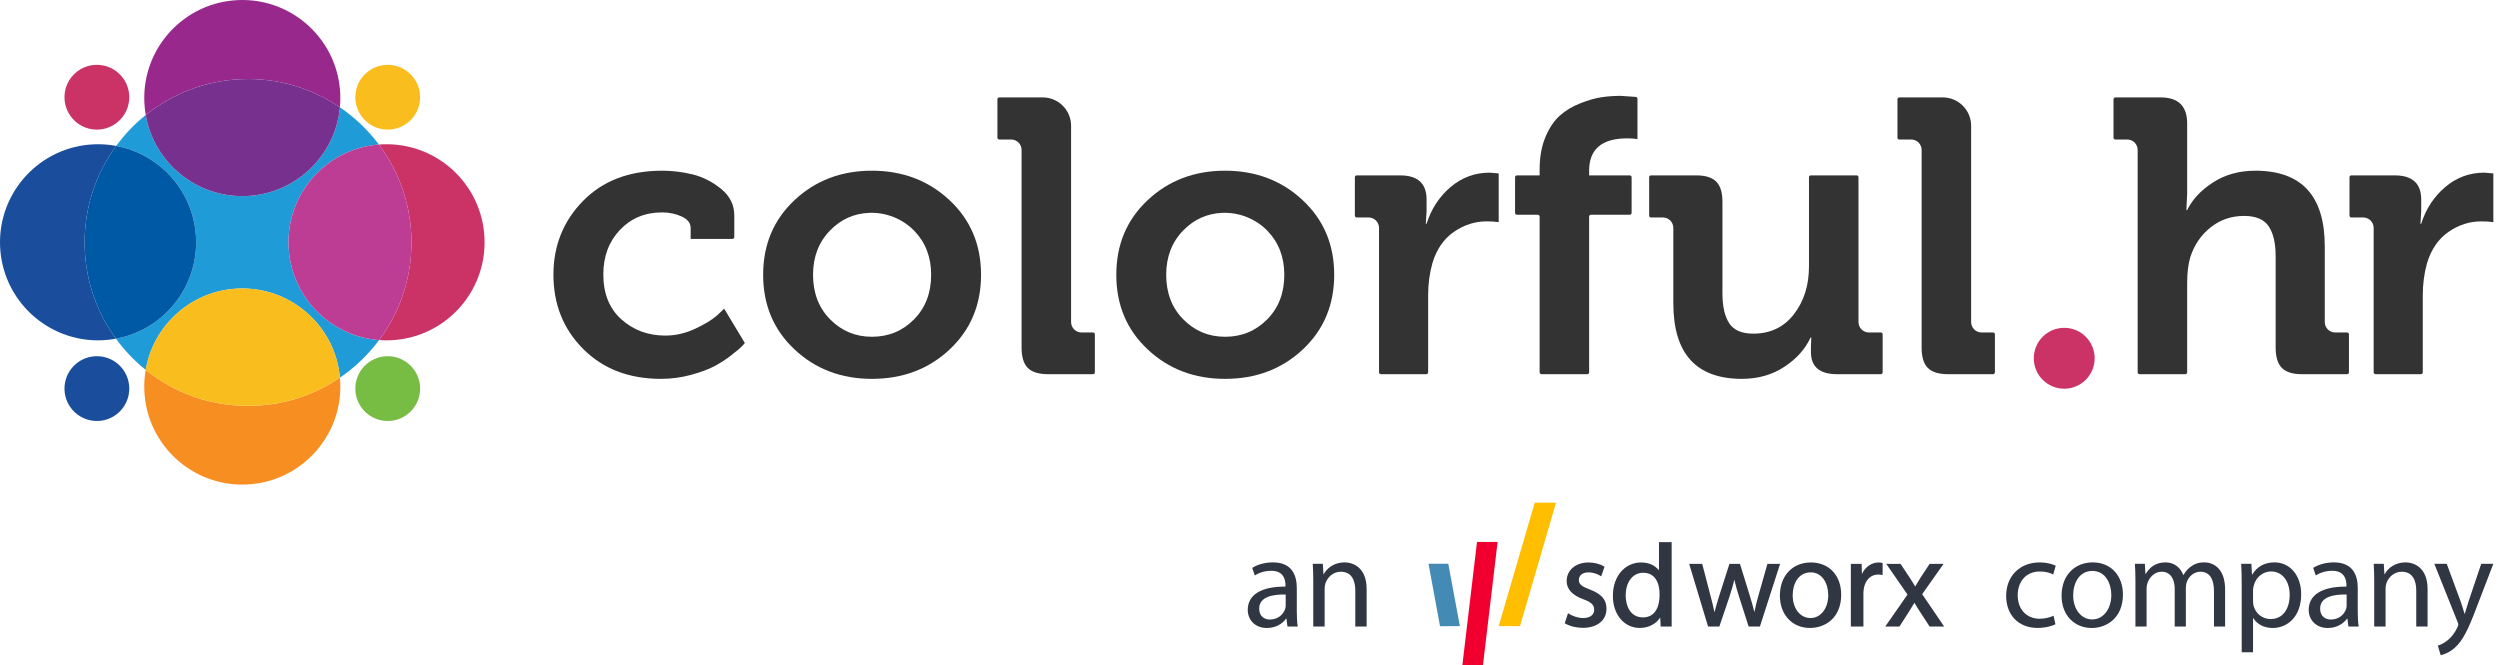
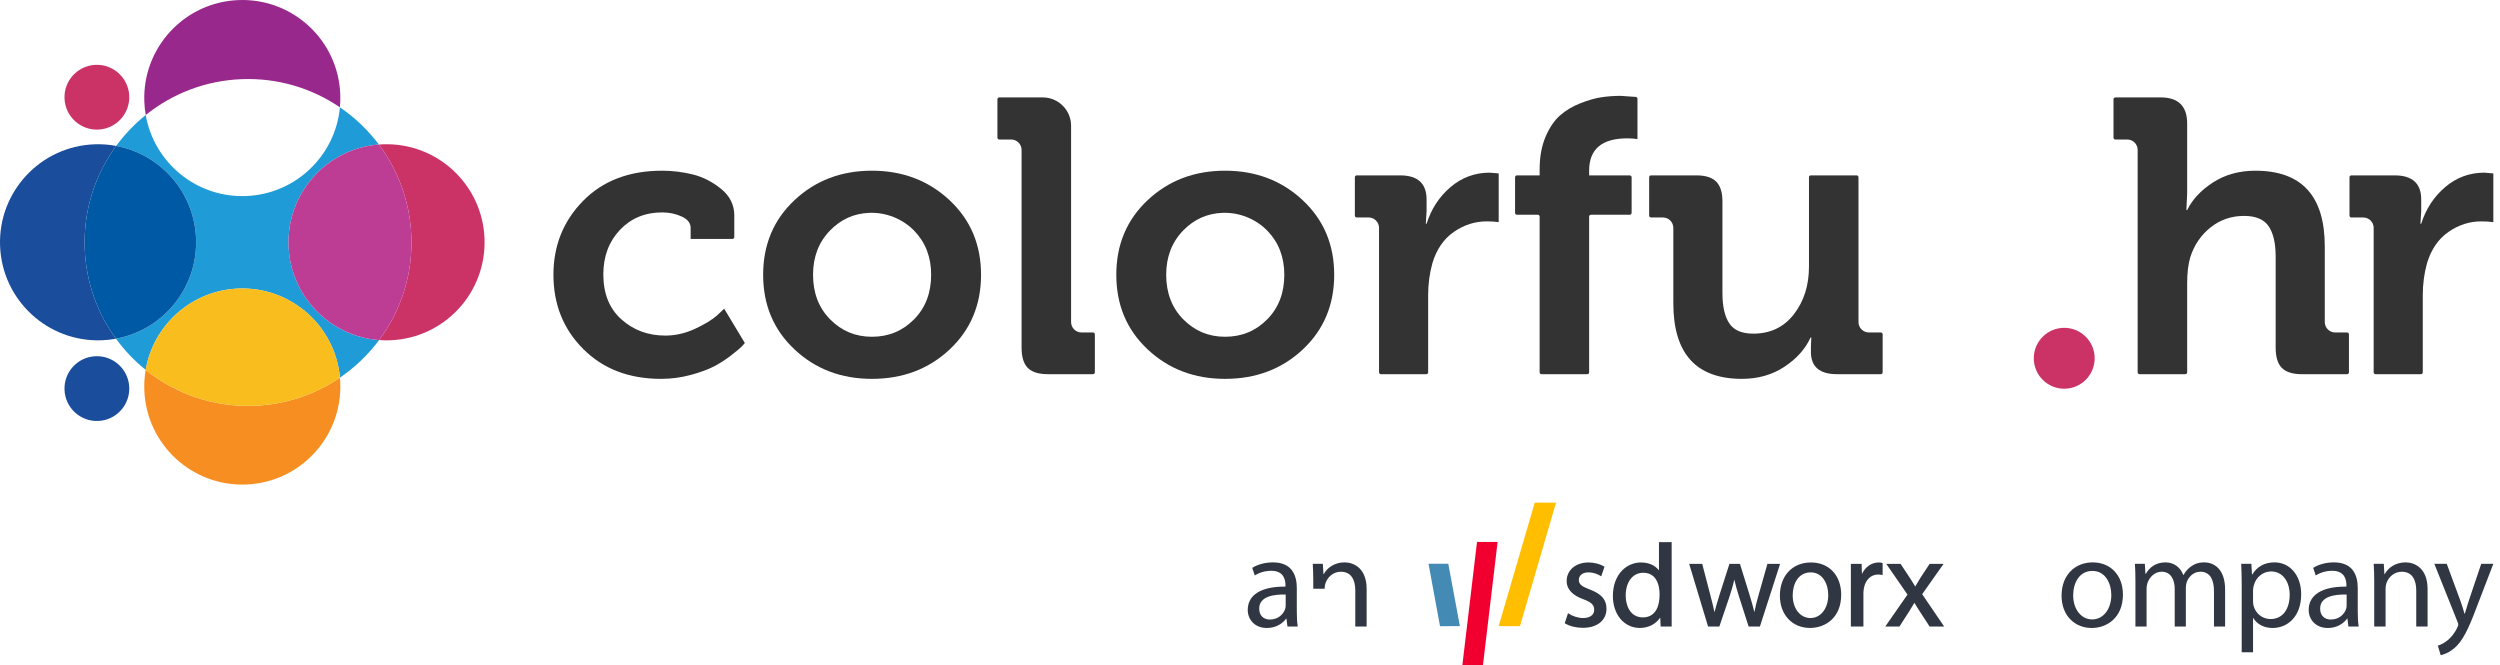
<svg xmlns="http://www.w3.org/2000/svg" width="248" height="66" viewBox="0 0 248 66" fill="none">
  <path d="M54.9 27.258C54.9 24.371 55.88 21.928 57.839 19.93C59.798 17.933 62.415 16.933 65.688 16.933C66.695 16.933 67.7 17.056 68.705 17.3C69.71 17.546 70.651 18.023 71.528 18.731C72.404 19.441 72.843 20.324 72.843 21.38V23.517C72.843 23.618 72.761 23.7 72.66 23.7H68.512V22.617C68.512 22.128 68.215 21.747 67.623 21.477C67.029 21.206 66.385 21.071 65.689 21.071C63.987 21.071 62.588 21.651 61.493 22.811C60.398 23.971 59.85 25.441 59.85 27.219C59.85 29.127 60.449 30.616 61.648 31.685C62.847 32.756 64.297 33.29 65.998 33.29C67.004 33.29 67.99 33.065 68.956 32.614C69.923 32.163 70.651 31.718 71.141 31.28L71.838 30.622L73.887 34.025C73.809 34.128 73.693 34.257 73.539 34.412C73.384 34.566 73.043 34.85 72.514 35.263C71.986 35.675 71.425 36.036 70.832 36.345C70.238 36.654 69.465 36.939 68.512 37.196C67.558 37.453 66.578 37.583 65.573 37.583C62.402 37.583 59.831 36.597 57.859 34.624C55.887 32.652 54.901 30.197 54.901 27.258H54.9Z" fill="#333333" />
  <path d="M78.817 34.663C76.742 32.717 75.704 30.249 75.704 27.258C75.704 24.267 76.742 21.8 78.817 19.853C80.892 17.907 83.451 16.933 86.493 16.933C89.534 16.933 92.1 17.907 94.188 19.853C96.276 21.8 97.32 24.268 97.32 27.258C97.32 30.248 96.282 32.717 94.207 34.663C92.132 36.61 89.56 37.583 86.493 37.583C83.451 37.583 80.892 36.61 78.817 34.663ZM80.654 27.258C80.654 29.063 81.22 30.539 82.355 31.686C83.489 32.833 84.868 33.407 86.493 33.407C88.142 33.407 89.534 32.833 90.669 31.686C91.803 30.539 92.37 29.063 92.37 27.258C92.37 25.506 91.813 24.054 90.701 22.902C89.54 21.701 87.879 21.045 86.211 21.115C84.708 21.179 83.423 21.757 82.355 22.85C81.22 24.01 80.654 25.479 80.654 27.258Z" fill="#333333" />
  <path d="M101.341 34.489V14.874C101.341 14.303 100.878 13.839 100.307 13.839H99.127C99.025 13.839 98.944 13.758 98.944 13.656V9.847C98.944 9.745 99.025 9.663 99.127 9.663H103.439C104.993 9.663 106.252 10.923 106.252 12.476V31.947C106.252 32.518 106.715 32.981 107.286 32.981H108.428C108.529 32.981 108.611 33.063 108.611 33.164V36.935C108.611 37.037 108.529 37.119 108.428 37.119H103.971C103.042 37.119 102.372 36.913 101.96 36.5C101.547 36.088 101.341 35.417 101.341 34.489V34.489Z" fill="#333333" />
  <path d="M113.85 34.663C111.774 32.717 110.737 30.249 110.737 27.258C110.737 24.267 111.774 21.8 113.85 19.853C115.925 17.907 118.484 16.933 121.525 16.933C124.567 16.933 127.133 17.907 129.221 19.853C131.309 21.8 132.353 24.268 132.353 27.258C132.353 30.248 131.315 32.717 129.24 34.663C127.165 36.61 124.593 37.583 121.525 37.583C118.484 37.583 115.925 36.61 113.85 34.663ZM115.687 27.258C115.687 29.063 116.253 30.539 117.388 31.686C118.522 32.833 119.901 33.407 121.526 33.407C123.175 33.407 124.567 32.833 125.702 31.686C126.836 30.539 127.403 29.063 127.403 27.258C127.403 25.506 126.846 24.054 125.734 22.902C124.573 21.701 122.912 21.045 121.244 21.115C119.741 21.179 118.456 21.757 117.388 22.85C116.253 24.01 115.687 25.479 115.687 27.258Z" fill="#333333" />
  <path d="M136.8 36.935V22.608C136.8 22.037 136.337 21.573 135.766 21.573H134.585C134.484 21.573 134.402 21.491 134.402 21.39V17.581C134.402 17.479 134.484 17.397 134.585 17.397H138.888C140.641 17.397 141.517 18.197 141.517 19.795V20.949L141.517 20.96L141.44 22.192H141.517C141.982 20.723 142.774 19.512 143.895 18.557C145.017 17.604 146.312 17.127 147.782 17.127L148.671 17.204V22.037C148.336 21.986 147.936 21.96 147.472 21.96C146.312 21.96 145.229 22.308 144.224 23.004C143.219 23.7 142.509 24.731 142.097 26.098C141.813 27.103 141.672 28.173 141.672 29.307V36.935C141.672 37.036 141.59 37.118 141.489 37.118H136.983C136.882 37.118 136.8 37.036 136.8 36.935V36.935Z" fill="#333333" />
  <path d="M152.731 36.935V21.486C152.731 21.385 152.649 21.303 152.548 21.303H150.478C150.377 21.303 150.295 21.221 150.295 21.12V17.581C150.295 17.479 150.377 17.397 150.478 17.397H152.731V16.817C152.731 15.58 152.924 14.504 153.311 13.588C153.697 12.674 154.174 11.964 154.742 11.462C155.309 10.959 155.985 10.553 156.772 10.244C157.558 9.934 158.261 9.735 158.879 9.644C159.496 9.555 160.124 9.509 160.766 9.509C160.771 9.509 160.777 9.509 160.783 9.51L162.266 9.613C162.362 9.62 162.437 9.7 162.437 9.796V13.801C162.153 13.75 161.818 13.724 161.432 13.724C158.905 13.724 157.642 14.794 157.642 16.934V17.398H161.673C161.775 17.398 161.857 17.48 161.857 17.581V21.12C161.857 21.221 161.775 21.303 161.673 21.303H157.825C157.724 21.303 157.642 21.385 157.642 21.486V36.935C157.642 37.037 157.56 37.119 157.459 37.119H152.914C152.813 37.119 152.731 37.037 152.731 36.935L152.731 36.935Z" fill="#333333" />
  <path d="M165.994 30.081V22.608C165.994 22.037 165.531 21.573 164.96 21.573H163.78C163.678 21.573 163.596 21.491 163.596 21.39V17.581C163.596 17.479 163.678 17.397 163.78 17.397H168.275C169.178 17.397 169.835 17.604 170.247 18.016C170.66 18.429 170.866 19.086 170.866 19.988V29.076C170.866 30.39 171.091 31.39 171.543 32.072C171.994 32.756 172.786 33.097 173.921 33.097C175.622 33.097 176.969 32.453 177.962 31.163C178.954 29.875 179.451 28.302 179.451 26.446V17.581C179.451 17.479 179.533 17.397 179.634 17.397H184.178C184.28 17.397 184.362 17.479 184.362 17.581V31.947C184.362 32.518 184.825 32.981 185.396 32.981H186.576C186.677 32.981 186.759 33.063 186.759 33.164V36.935C186.759 37.037 186.677 37.119 186.576 37.119H182.235C180.507 37.119 179.644 36.384 179.644 34.915V34.373L179.682 33.484H179.605C179.089 34.619 178.226 35.585 177.014 36.384C175.802 37.183 174.397 37.583 172.799 37.583C168.262 37.583 165.994 35.083 165.994 30.081L165.994 30.081Z" fill="#333333" />
-   <path d="M190.625 34.489V14.874C190.625 14.303 190.162 13.839 189.591 13.839H188.411C188.31 13.839 188.228 13.758 188.228 13.656V9.847C188.228 9.745 188.31 9.663 188.411 9.663H192.723C194.277 9.663 195.536 10.923 195.536 12.476V31.947C195.536 32.518 195.999 32.981 196.57 32.981H197.712C197.813 32.981 197.895 33.063 197.895 33.164V36.935C197.895 37.037 197.813 37.119 197.712 37.119H193.255C192.327 37.119 191.656 36.913 191.244 36.5C190.831 36.088 190.625 35.417 190.625 34.489V34.489Z" fill="#333333" />
  <path d="M212.056 36.935V14.874C212.056 14.303 211.593 13.839 211.022 13.839H209.842C209.741 13.839 209.659 13.758 209.659 13.656V9.847C209.659 9.745 209.741 9.663 209.842 9.663H214.338C216.09 9.663 216.967 10.528 216.967 12.254V19.176L216.89 20.839H216.967C217.482 19.782 218.34 18.867 219.539 18.093C220.737 17.32 222.136 16.934 223.734 16.934C228.323 16.934 230.617 19.434 230.617 24.435V31.947C230.617 32.518 231.08 32.981 231.651 32.981H232.832C232.933 32.981 233.015 33.063 233.015 33.165V36.936C233.015 37.037 232.933 37.119 232.832 37.119H228.336C227.433 37.119 226.776 36.913 226.364 36.5C225.951 36.088 225.745 35.417 225.745 34.489V25.441C225.745 24.126 225.513 23.127 225.049 22.444C224.585 21.761 223.773 21.419 222.613 21.419C221.349 21.419 220.241 21.8 219.287 22.56C218.333 23.32 217.663 24.306 217.276 25.518C217.07 26.214 216.967 27.065 216.967 28.07V36.935C216.967 37.036 216.885 37.118 216.784 37.118H212.24C212.139 37.118 212.056 37.036 212.056 36.935Z" fill="#333333" />
  <path d="M235.467 36.935V22.608C235.467 22.037 235.004 21.574 234.433 21.574H233.253C233.152 21.574 233.07 21.492 233.07 21.39V17.581C233.07 17.479 233.152 17.398 233.253 17.398H237.555C239.308 17.398 240.185 18.197 240.185 19.795V20.949C240.185 20.949 240.185 20.957 240.184 20.961L240.108 22.192H240.185C240.649 20.723 241.442 19.512 242.563 18.558C243.684 17.604 244.98 17.127 246.449 17.127L247.339 17.204V22.038C247.003 21.986 246.604 21.96 246.14 21.96C244.98 21.96 243.897 22.308 242.892 23.004C241.887 23.7 241.177 24.732 240.765 26.098C240.481 27.103 240.339 28.173 240.339 29.307V36.935C240.339 37.036 240.257 37.118 240.156 37.118H235.651C235.549 37.118 235.467 37.036 235.467 36.935V36.935Z" fill="#333333" />
  <path d="M204.771 38.562C206.44 38.562 207.792 37.21 207.792 35.541C207.792 33.873 206.44 32.52 204.771 32.52C203.103 32.52 201.751 33.873 201.751 35.541C201.751 37.21 203.103 38.562 204.771 38.562Z" fill="#CB3366" />
  <path d="M28.625 24.402C28.426 19.165 32.407 14.74 37.586 14.338C36.509 12.903 35.201 11.653 33.72 10.646C33.274 15.43 29.338 19.26 24.404 19.448C19.484 19.634 15.279 16.129 14.455 11.411C13.349 12.3 12.363 13.331 11.526 14.476C15.894 15.29 19.274 19.041 19.448 23.669C19.633 28.558 16.177 32.74 11.503 33.6C12.347 34.756 13.338 35.794 14.451 36.69C15.211 32.254 18.991 28.802 23.669 28.623C28.863 28.429 33.26 32.342 33.724 37.459C35.219 36.441 36.531 35.181 37.608 33.736C32.738 33.371 28.813 29.397 28.625 24.402V24.402Z" fill="#1F9BD7" />
  <path d="M33.719 10.646C33.76 10.225 33.771 9.795 33.755 9.361C33.554 3.991 29.037 -0.197 23.669 0.007C18.301 0.209 14.113 4.726 14.317 10.094C14.333 10.542 14.38 10.981 14.455 11.411C17.077 9.302 20.375 7.988 23.994 7.852C27.591 7.716 30.957 8.764 33.719 10.646V10.646Z" fill="#99288D" />
-   <path d="M24.404 19.448C29.338 19.26 33.274 15.43 33.719 10.646C30.957 8.764 27.591 7.716 23.994 7.852C20.375 7.988 17.077 9.302 14.455 11.411C15.278 16.129 19.484 19.633 24.404 19.448Z" fill="#77308E" />
  <path d="M14.451 36.69C14.338 37.343 14.29 38.02 14.317 38.71C14.518 44.078 19.036 48.267 24.404 48.064C29.772 47.86 33.959 43.345 33.755 37.977C33.749 37.803 33.737 37.631 33.724 37.459C31.29 39.117 28.376 40.133 25.216 40.252C21.155 40.406 17.387 39.051 14.451 36.69Z" fill="#F68E21" />
  <path d="M23.669 28.623C18.991 28.802 15.211 32.254 14.451 36.69C17.387 39.051 21.156 40.406 25.216 40.252C28.376 40.133 31.29 39.117 33.724 37.459C33.26 32.342 28.863 28.428 23.669 28.623H23.669Z" fill="#F9BD1E" />
  <path d="M48.064 23.669C47.862 18.301 43.347 14.112 37.977 14.315C37.846 14.32 37.714 14.329 37.586 14.338C39.495 16.885 40.676 20.018 40.807 23.441C40.951 27.289 39.743 30.872 37.608 33.736C37.972 33.763 38.339 33.77 38.712 33.756C44.08 33.553 48.267 29.037 48.063 23.669L48.064 23.669Z" fill="#CB3366" />
  <path d="M40.807 23.441C40.675 20.018 39.495 16.885 37.586 14.338C32.407 14.74 28.426 19.165 28.625 24.402C28.813 29.397 32.738 33.371 37.608 33.736C39.744 30.872 40.952 27.288 40.807 23.441H40.807Z" fill="#BD3C94" />
  <g style="mix-blend-mode:hard-light">
    <path d="M11.526 14.476C10.827 14.342 10.103 14.288 9.361 14.315C3.993 14.519 -0.194 19.034 0.007 24.402C0.211 29.77 4.726 33.957 10.096 33.756C10.576 33.738 11.044 33.686 11.503 33.6C9.666 31.084 8.533 28.012 8.406 24.665C8.262 20.864 9.438 17.32 11.526 14.476L11.526 14.476Z" fill="#1A4D9C" />
  </g>
  <path d="M19.448 23.669C19.273 19.041 15.894 15.29 11.525 14.476C9.437 17.319 8.261 20.864 8.406 24.664C8.533 28.012 9.666 31.084 11.503 33.6C16.176 32.74 19.633 28.557 19.447 23.669L19.448 23.669Z" fill="#0059A4" />
-   <path d="M38.584 12.856C40.357 12.789 41.741 11.297 41.674 9.523C41.607 7.749 40.115 6.366 38.341 6.433C36.568 6.5 35.184 7.992 35.251 9.765C35.318 11.539 36.81 12.923 38.584 12.856Z" fill="#F9BD1E" />
-   <path d="M38.341 35.337C36.568 35.404 35.184 36.896 35.251 38.669C35.318 40.443 36.81 41.827 38.584 41.76C40.357 41.693 41.741 40.201 41.674 38.427C41.607 36.653 40.115 35.27 38.341 35.337Z" fill="#77BC43" />
  <path d="M9.731 12.856C11.505 12.789 12.889 11.297 12.822 9.523C12.755 7.749 11.262 6.366 9.489 6.433C7.715 6.5 6.332 7.992 6.399 9.765C6.465 11.539 7.958 12.923 9.731 12.856Z" fill="#CB3366" />
  <g style="mix-blend-mode:hard-light">
    <path d="M9.489 35.337C7.715 35.404 6.332 36.896 6.399 38.669C6.465 40.443 7.958 41.827 9.731 41.76C11.505 41.693 12.889 40.201 12.822 38.427C12.755 36.653 11.262 35.27 9.489 35.337Z" fill="#1A4D9C" />
  </g>
  <path d="M157.723 58.483C156.961 58.193 156.621 57.986 156.621 57.529C156.621 57.081 156.997 56.78 157.557 56.78C158.133 56.78 158.556 56.992 158.756 57.119L158.84 57.172L159.168 56.216L159.113 56.183C158.705 55.941 158.132 55.797 157.583 55.797C156.304 55.797 155.412 56.56 155.412 57.654C155.412 58.439 155.985 59.058 157.067 59.444C157.862 59.737 158.143 60.01 158.143 60.485C158.143 61.001 157.732 61.309 157.044 61.309C156.519 61.309 155.957 61.096 155.633 60.883L155.548 60.828L155.221 61.824L155.275 61.856C155.733 62.126 156.369 62.28 157.019 62.28C158.444 62.28 159.364 61.536 159.364 60.386C159.364 59.49 158.874 58.921 157.723 58.483M164.629 59.003C164.631 58.796 164.684 56.818 163.008 56.818C161.968 56.818 161.269 57.728 161.269 59.082C161.269 60.081 161.718 61.246 162.982 61.246C163.434 61.246 164.617 61.09 164.629 59.003ZM165.83 62.155H164.737L164.694 61.256C164.279 61.901 163.523 62.292 162.669 62.292C161.121 62.292 159.998 60.963 159.998 59.132C159.991 58.095 160.322 57.187 160.93 56.575C161.429 56.073 162.091 55.796 162.795 55.796C163.804 55.796 164.335 56.276 164.57 56.582V53.78H165.829L165.83 62.155ZM175.329 55.934L174.449 59.036C174.297 59.578 174.143 60.152 174.034 60.725C173.909 60.206 173.756 59.657 173.559 59.021L172.602 55.934H171.56L170.552 59.085C170.384 59.635 170.21 60.199 170.076 60.737C169.969 60.204 169.829 59.664 169.682 59.097L168.859 55.934H167.566L169.425 62.099L169.442 62.155H170.559L171.554 59.219C171.723 58.704 171.897 58.141 172.044 57.499C172.178 58.085 172.333 58.614 172.52 59.206L173.465 62.155H174.581L176.586 55.934H175.329ZM179.623 56.78C178.388 56.78 177.835 57.924 177.835 59.057C177.835 60.362 178.577 61.309 179.598 61.309C180.62 61.309 181.362 60.352 181.362 59.032C181.362 57.947 180.818 56.78 179.623 56.78ZM179.649 55.796C181.441 55.796 182.646 57.081 182.646 58.994C182.646 61.273 181.09 62.292 179.548 62.292C177.791 62.292 176.564 60.977 176.564 59.095C176.564 57.122 177.803 55.796 179.649 55.796M186.364 55.796C185.659 55.796 185.03 56.238 184.705 56.941L184.673 55.934H183.605V62.155H184.851V58.844C184.851 58.661 184.876 58.489 184.9 58.344C185.049 57.524 185.599 56.993 186.301 56.993C186.44 56.993 186.548 57.004 186.66 57.029L186.756 57.05V55.851L186.696 55.837C186.581 55.808 186.488 55.796 186.364 55.796M190.68 58.945L192.803 55.934H191.42L190.544 57.262L190.423 57.457C190.281 57.686 190.134 57.923 189.989 58.181C189.811 57.882 189.631 57.586 189.423 57.272L188.535 55.934H187.116L189.225 58.982L187.015 62.155H188.423L189.324 60.752C189.376 60.667 189.428 60.585 189.48 60.503C189.63 60.264 189.772 60.037 189.91 59.794C190.107 60.129 190.292 60.437 190.507 60.753L191.42 62.155H192.863L190.681 58.945L190.68 58.945Z" fill="#303642" />
  <path d="M148.668 62.112L152.245 49.865H154.357L150.78 62.119L148.668 62.112Z" fill="#FFBE00" />
  <path d="M147.107 66L148.562 53.76H146.52L145.065 65.993L147.107 66Z" fill="#F1002F" />
  <path d="M144.821 62.112L143.67 55.924H141.709L142.849 62.119L144.821 62.112Z" fill="#438AB5" />
  <path d="M127.716 62.155L127.616 61.368H127.582C127.241 61.854 126.569 62.296 125.678 62.296C124.42 62.296 123.776 61.404 123.776 60.51C123.776 59.002 125.113 58.174 127.518 58.191V58.059C127.518 57.553 127.375 56.616 126.1 56.623C125.521 56.623 124.915 56.795 124.478 57.087L124.221 56.334C124.737 56.001 125.491 55.788 126.276 55.788C128.179 55.788 128.643 57.089 128.643 58.336V60.665C128.643 61.197 128.667 61.727 128.737 62.155H127.716ZM127.54 58.976C126.315 58.95 124.912 59.17 124.912 60.374C124.912 61.117 125.401 61.457 125.969 61.457C126.789 61.457 127.306 60.941 127.486 60.415C127.525 60.295 127.54 60.167 127.54 60.059V58.976Z" fill="#303642" />
-   <path d="M130.276 57.611C130.276 56.961 130.255 56.446 130.225 55.929H131.225L131.288 56.953H131.319C131.625 56.368 132.349 55.788 133.378 55.788C134.233 55.788 135.571 56.302 135.571 58.441V62.155H134.445V58.565C134.445 57.559 134.066 56.716 133.006 56.716C132.263 56.716 131.684 57.244 131.481 57.878C131.434 58.017 131.403 58.217 131.403 58.403V62.155H130.276V57.611Z" fill="#303642" />
-   <path d="M203.902 61.929C203.604 62.075 202.954 62.29 202.116 62.29C200.239 62.29 199.01 61.012 199.01 59.109C199.01 57.19 200.318 55.79 202.355 55.79C203.022 55.79 203.623 55.959 203.928 56.121L203.676 56.991C203.399 56.843 202.975 56.692 202.352 56.692C200.932 56.692 200.153 57.756 200.156 59.049C200.156 60.492 201.083 61.379 202.324 61.379C202.959 61.379 203.391 61.218 203.711 61.08L203.902 61.929L203.902 61.929Z" fill="#303642" />
+   <path d="M130.276 57.611C130.276 56.961 130.255 56.446 130.225 55.929H131.225L131.288 56.953H131.319C131.625 56.368 132.349 55.788 133.378 55.788C134.233 55.788 135.571 56.302 135.571 58.441V62.155H134.445V58.565C134.445 57.559 134.066 56.716 133.006 56.716C132.263 56.716 131.684 57.244 131.481 57.878C131.434 58.017 131.403 58.217 131.403 58.403H130.276V57.611Z" fill="#303642" />
  <path d="M210.595 58.982C210.595 61.288 208.996 62.296 207.499 62.296C205.811 62.296 204.507 61.066 204.507 59.089C204.507 57.006 205.877 55.788 207.598 55.788C209.388 55.788 210.595 57.086 210.595 58.982ZM205.659 59.055C205.659 60.42 206.442 61.448 207.546 61.448C208.632 61.448 209.443 60.434 209.443 59.021C209.443 57.968 208.912 56.636 207.567 56.636C206.237 56.636 205.659 57.874 205.659 59.055Z" fill="#303642" />
  <path d="M211.835 57.611C211.835 56.961 211.814 56.445 211.784 55.929H212.768L212.827 56.931H212.859C213.205 56.34 213.786 55.788 214.824 55.788C215.667 55.788 216.312 56.301 216.578 57.036H216.604C216.804 56.681 217.049 56.413 217.307 56.225C217.683 55.942 218.089 55.788 218.676 55.788C219.508 55.788 220.731 56.323 220.731 58.489V62.154H219.626V58.634C219.626 57.428 219.182 56.714 218.276 56.714C217.626 56.714 217.128 57.186 216.928 57.733C216.874 57.897 216.836 58.099 216.836 58.301V62.154H215.731V58.419C215.731 57.427 215.292 56.714 214.437 56.714C213.732 56.714 213.214 57.277 213.026 57.844C212.97 58.01 212.94 58.208 212.94 58.402V62.155H211.835V57.611L211.835 57.611Z" fill="#303642" />
  <path d="M222.376 57.957C222.376 57.164 222.355 56.517 222.325 55.929H223.336L223.399 56.991H223.425C223.878 56.231 224.623 55.788 225.634 55.788C227.142 55.788 228.277 57.057 228.277 58.947C228.277 61.191 226.905 62.296 225.446 62.296C224.614 62.296 223.898 61.934 223.527 61.315H223.502V64.703H222.376V57.957ZM223.502 59.621C223.502 59.781 223.518 59.936 223.551 60.081C223.754 60.873 224.44 61.409 225.244 61.409C226.444 61.409 227.137 60.425 227.137 58.998C227.137 57.755 226.486 56.687 225.287 56.687C224.517 56.687 223.789 57.233 223.575 58.084C223.537 58.23 223.502 58.395 223.502 58.544V59.621Z" fill="#303642" />
  <path d="M232.962 62.155L232.862 61.368H232.828C232.487 61.854 231.815 62.296 230.924 62.296C229.666 62.296 229.022 61.404 229.022 60.51C229.022 59.002 230.359 58.174 232.764 58.191V58.059C232.764 57.553 232.621 56.616 231.346 56.623C230.767 56.623 230.161 56.795 229.724 57.087L229.467 56.334C229.983 56.001 230.737 55.788 231.522 55.788C233.425 55.788 233.889 57.089 233.889 58.336V60.665C233.889 61.197 233.913 61.727 233.983 62.155H232.962ZM232.786 58.976C231.561 58.95 230.158 59.17 230.158 60.374C230.158 61.117 230.647 61.457 231.215 61.457C232.035 61.457 232.552 60.941 232.732 60.415C232.771 60.295 232.786 60.167 232.786 60.059V58.976Z" fill="#303642" />
  <path d="M235.522 57.611C235.522 56.961 235.501 56.446 235.471 55.929H236.471L236.534 56.953H236.565C236.871 56.368 237.595 55.788 238.624 55.788C239.479 55.788 240.817 56.302 240.817 58.441V62.155H239.691V58.565C239.691 57.559 239.312 56.716 238.252 56.716C237.509 56.716 236.93 57.244 236.727 57.878C236.68 58.017 236.649 58.217 236.649 58.403V62.155H235.522V57.611Z" fill="#303642" />
  <path d="M242.716 55.929L244.076 59.609C244.223 60.02 244.375 60.509 244.477 60.879H244.508C244.619 60.513 244.757 60.036 244.906 59.584L246.138 55.929H247.339L245.635 60.364C244.829 62.504 244.274 63.594 243.503 64.268C242.943 64.752 242.392 64.945 242.115 64.995L241.834 64.049C242.118 63.959 242.486 63.782 242.826 63.496C243.131 63.248 243.51 62.81 243.772 62.235C243.83 62.115 243.86 62.032 243.86 61.962C243.86 61.898 243.841 61.808 243.781 61.671L241.485 55.929H242.716Z" fill="#303642" />
</svg>